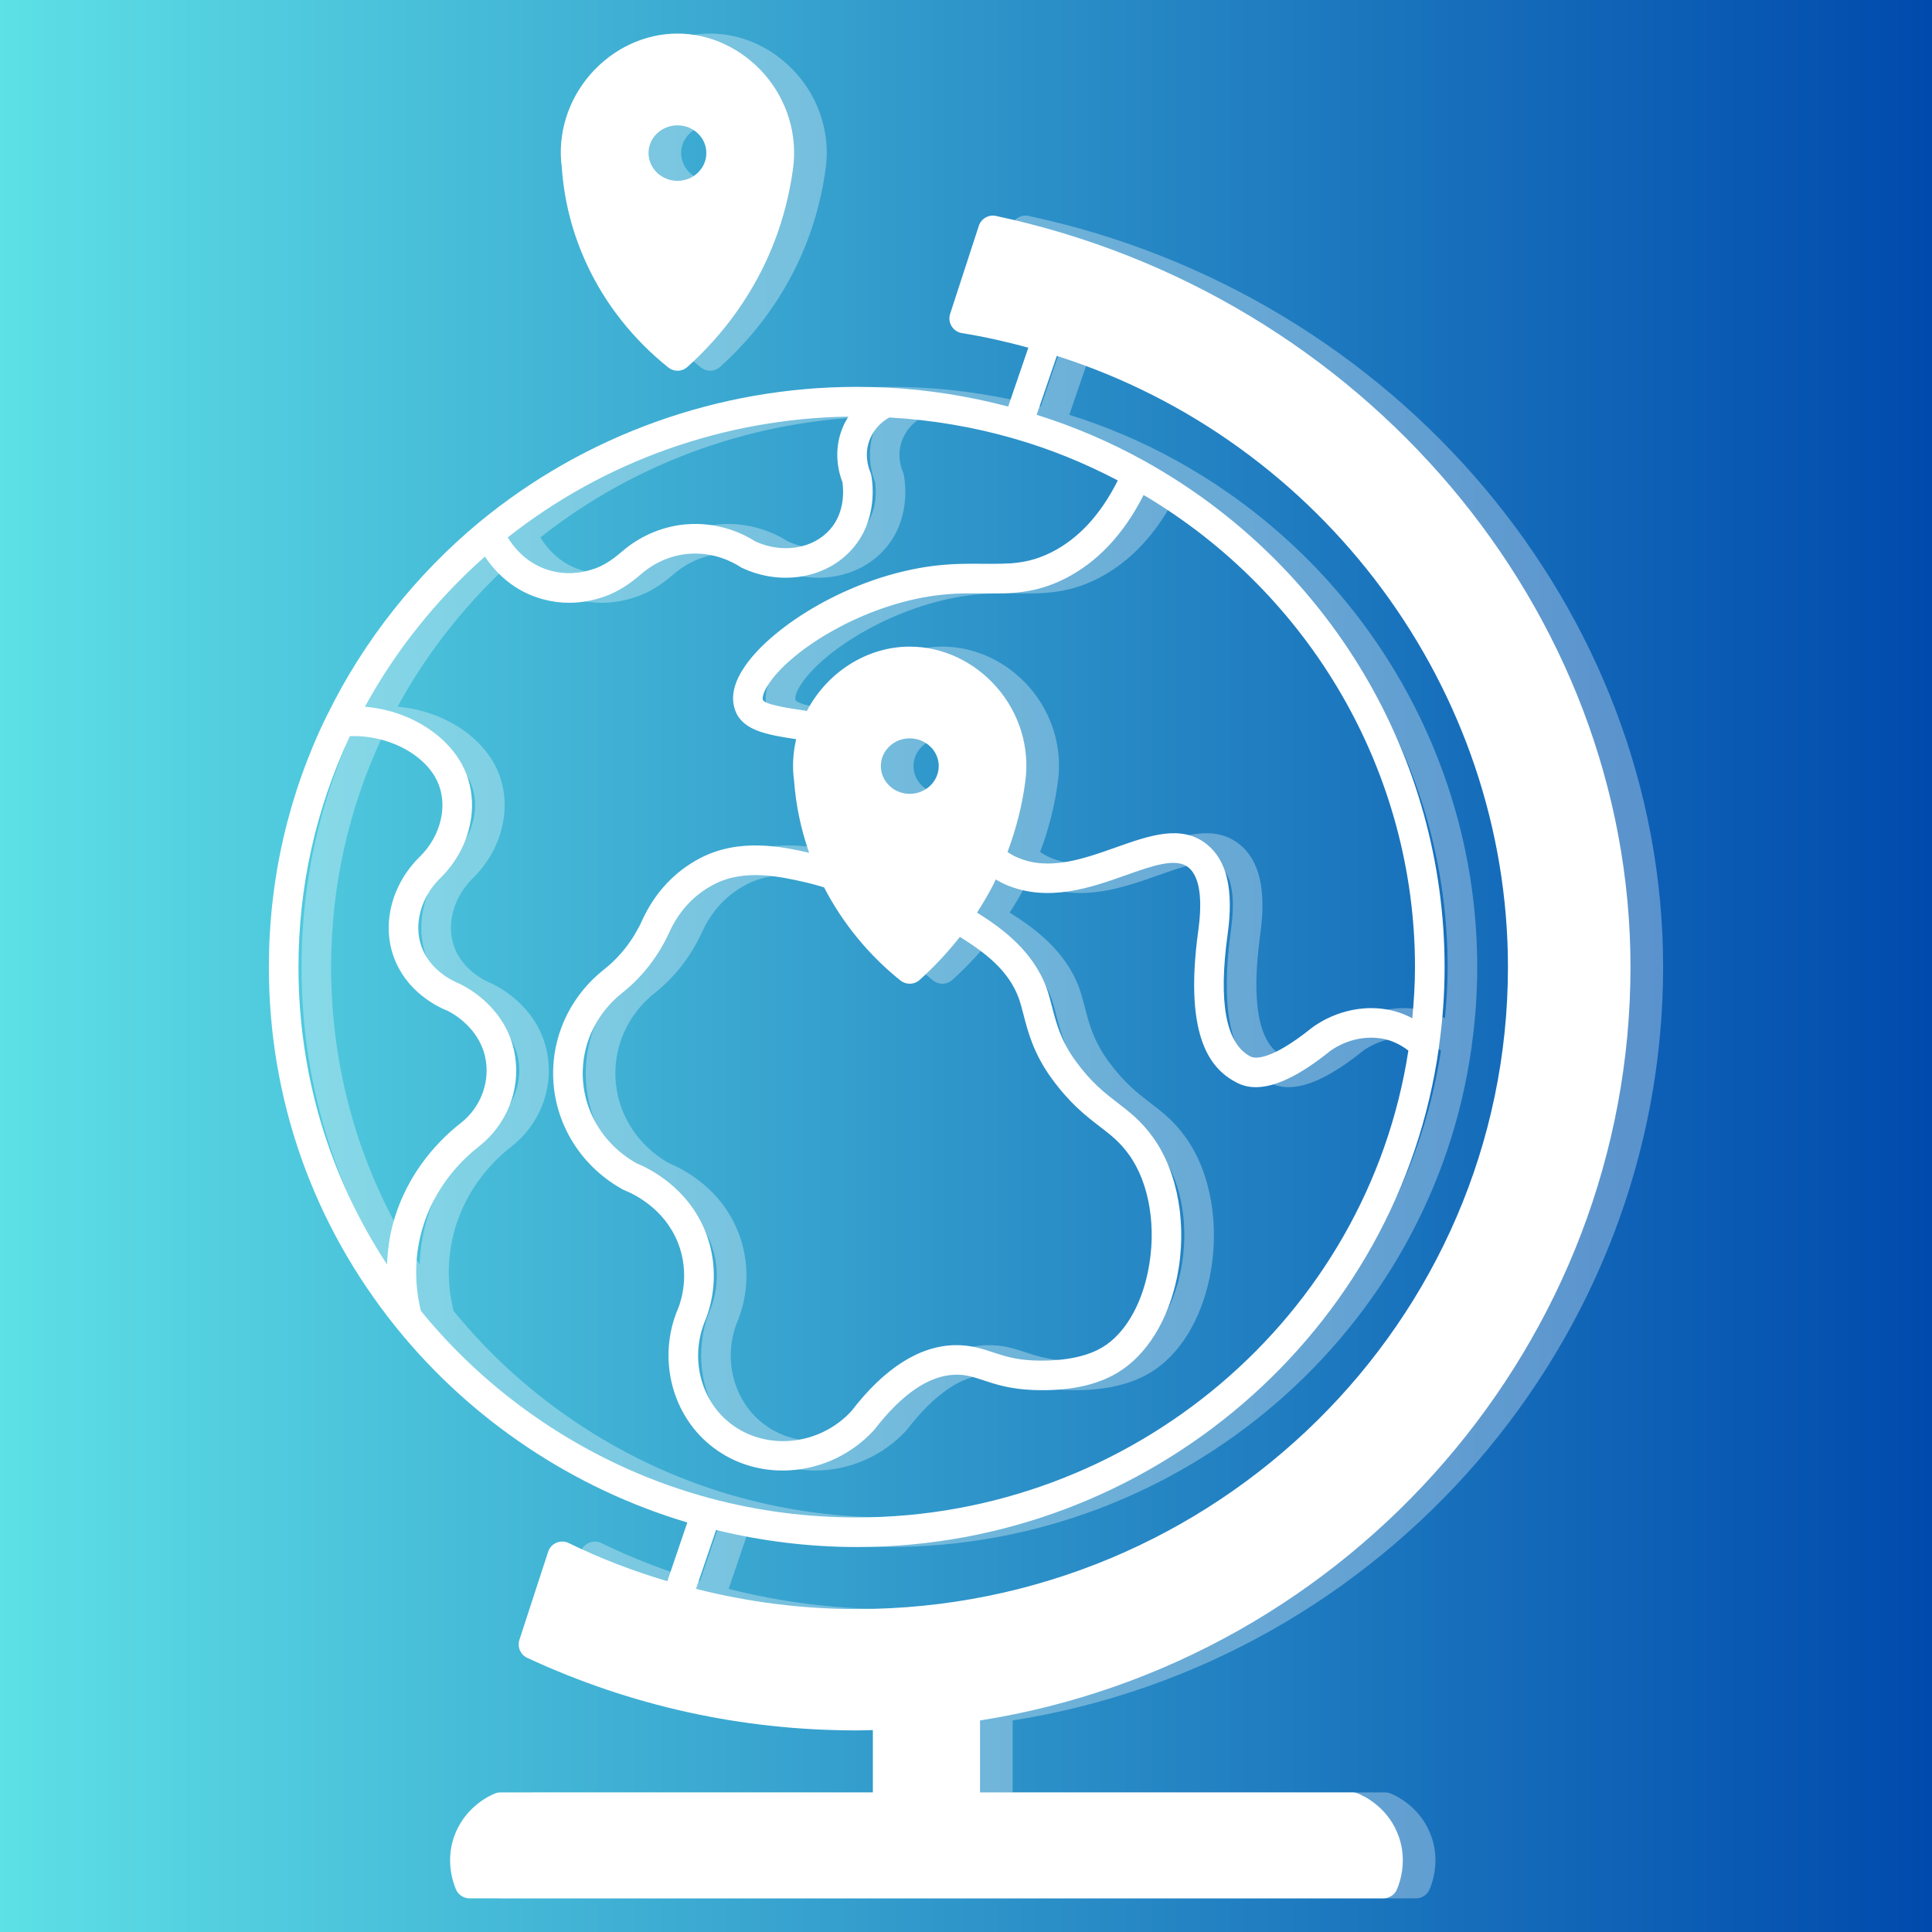
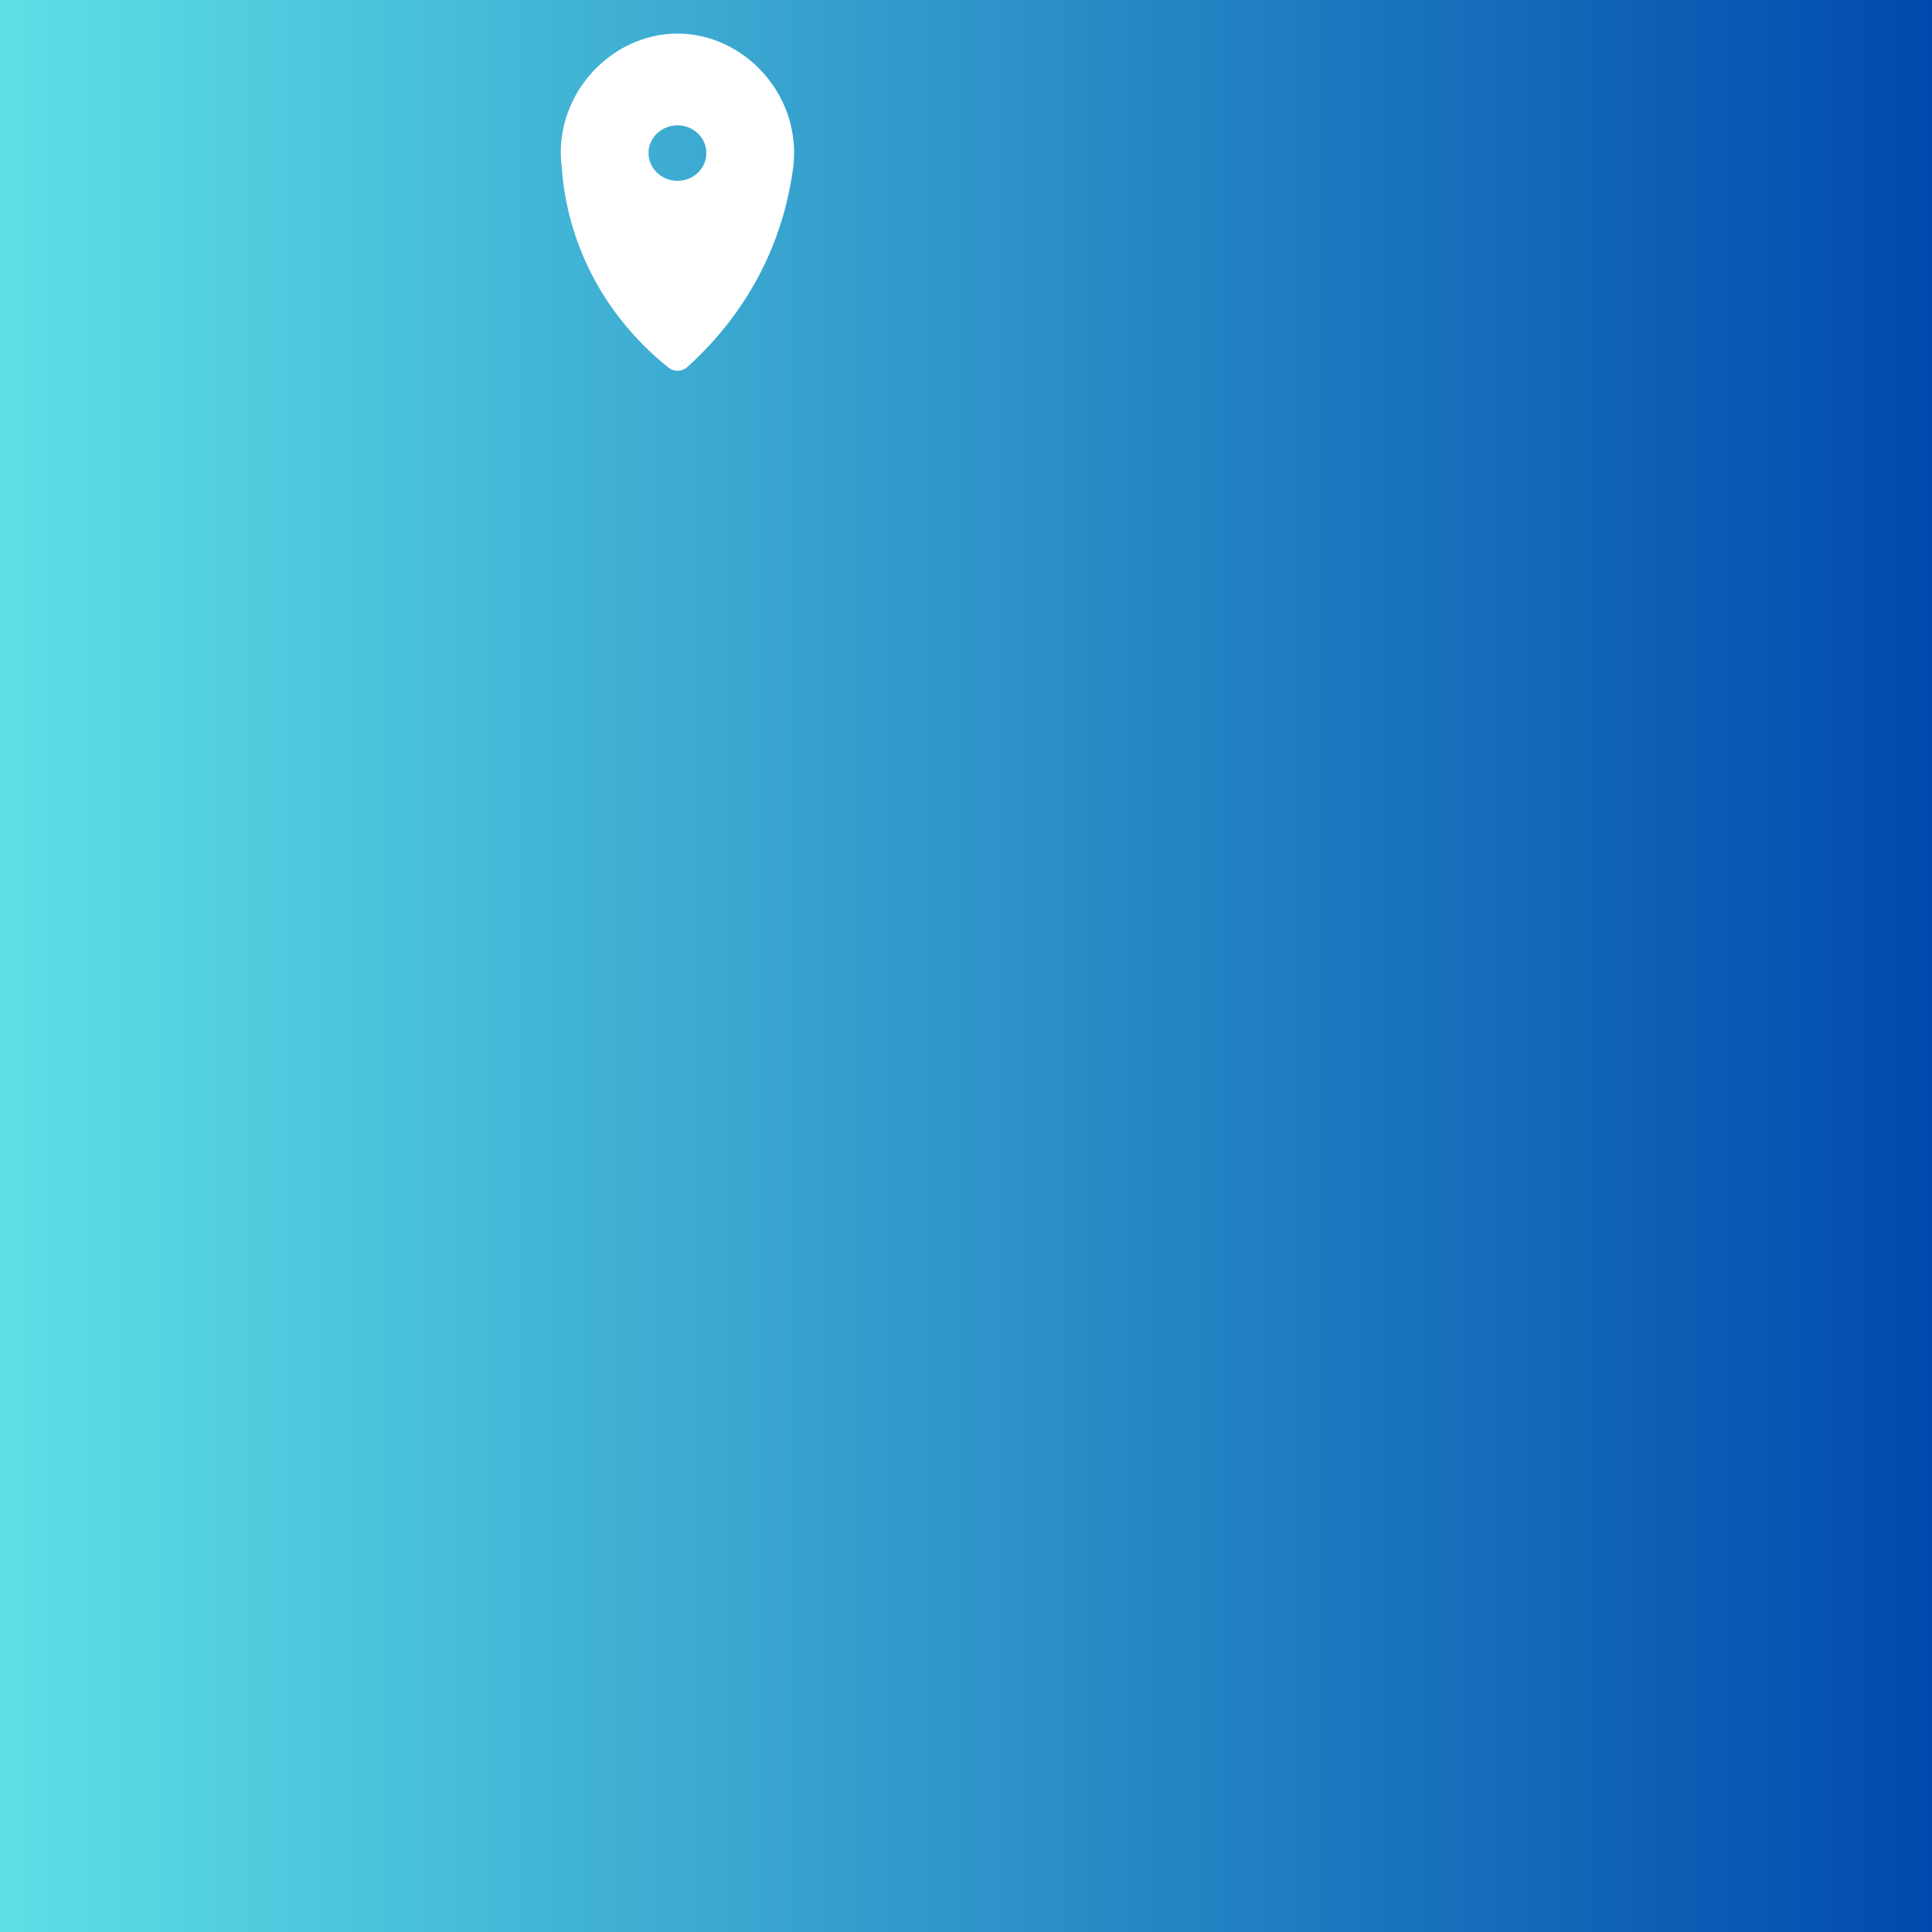
<svg xmlns="http://www.w3.org/2000/svg" width="500" zoomAndPan="magnify" viewBox="0 0 375 375" height="500" preserveAspectRatio="xMidYMid meet" version="1.0">
  <defs>
    <filter x="0%" y="0%" width="100%" height="100%" id="6c8174618f">
      <feColorMatrix values="0 0 0 0 1 0 0 0 0 1 0 0 0 0 1 0 0 0 1 0" color-interpolation-filters="sRGB" />
    </filter>
    <linearGradient x1="0" gradientTransform="matrix(0.75, 0, 0, 0.75, 0, 0)" y1="0" x2="500" gradientUnits="userSpaceOnUse" y2="0" id="84c1c296e2">
      <stop stop-opacity="1" stop-color="rgb(36.499%, 87.799%, 90.199%)" offset="0" />
      <stop stop-opacity="1" stop-color="rgb(36.356%, 87.569%, 90.111%)" offset="0.004" />
      <stop stop-opacity="1" stop-color="rgb(36.214%, 87.34%, 90.024%)" offset="0.008" />
      <stop stop-opacity="1" stop-color="rgb(36.07%, 87.109%, 89.937%)" offset="0.012" />
      <stop stop-opacity="1" stop-color="rgb(35.928%, 86.88%, 89.85%)" offset="0.016" />
      <stop stop-opacity="1" stop-color="rgb(35.786%, 86.65%, 89.761%)" offset="0.02" />
      <stop stop-opacity="1" stop-color="rgb(35.645%, 86.421%, 89.674%)" offset="0.023" />
      <stop stop-opacity="1" stop-color="rgb(35.501%, 86.191%, 89.586%)" offset="0.027" />
      <stop stop-opacity="1" stop-color="rgb(35.359%, 85.962%, 89.499%)" offset="0.031" />
      <stop stop-opacity="1" stop-color="rgb(35.216%, 85.732%, 89.412%)" offset="0.035" />
      <stop stop-opacity="1" stop-color="rgb(35.074%, 85.503%, 89.325%)" offset="0.039" />
      <stop stop-opacity="1" stop-color="rgb(34.93%, 85.272%, 89.236%)" offset="0.043" />
      <stop stop-opacity="1" stop-color="rgb(34.789%, 85.043%, 89.149%)" offset="0.047" />
      <stop stop-opacity="1" stop-color="rgb(34.645%, 84.813%, 89.061%)" offset="0.051" />
      <stop stop-opacity="1" stop-color="rgb(34.503%, 84.584%, 88.974%)" offset="0.055" />
      <stop stop-opacity="1" stop-color="rgb(34.36%, 84.354%, 88.885%)" offset="0.059" />
      <stop stop-opacity="1" stop-color="rgb(34.218%, 84.125%, 88.799%)" offset="0.062" />
      <stop stop-opacity="1" stop-color="rgb(34.074%, 83.894%, 88.712%)" offset="0.066" />
      <stop stop-opacity="1" stop-color="rgb(33.932%, 83.665%, 88.625%)" offset="0.07" />
      <stop stop-opacity="1" stop-color="rgb(33.789%, 83.435%, 88.536%)" offset="0.074" />
      <stop stop-opacity="1" stop-color="rgb(33.647%, 83.206%, 88.449%)" offset="0.078" />
      <stop stop-opacity="1" stop-color="rgb(33.504%, 82.976%, 88.361%)" offset="0.082" />
      <stop stop-opacity="1" stop-color="rgb(33.362%, 82.745%, 88.274%)" offset="0.086" />
      <stop stop-opacity="1" stop-color="rgb(33.22%, 82.515%, 88.187%)" offset="0.09" />
      <stop stop-opacity="1" stop-color="rgb(33.078%, 82.286%, 88.1%)" offset="0.094" />
      <stop stop-opacity="1" stop-color="rgb(32.935%, 82.056%, 88.011%)" offset="0.098" />
      <stop stop-opacity="1" stop-color="rgb(32.793%, 81.827%, 87.924%)" offset="0.102" />
      <stop stop-opacity="1" stop-color="rgb(32.649%, 81.596%, 87.836%)" offset="0.105" />
      <stop stop-opacity="1" stop-color="rgb(32.507%, 81.367%, 87.749%)" offset="0.109" />
      <stop stop-opacity="1" stop-color="rgb(32.364%, 81.137%, 87.662%)" offset="0.113" />
      <stop stop-opacity="1" stop-color="rgb(32.222%, 80.908%, 87.575%)" offset="0.117" />
      <stop stop-opacity="1" stop-color="rgb(32.079%, 80.678%, 87.486%)" offset="0.121" />
      <stop stop-opacity="1" stop-color="rgb(31.937%, 80.449%, 87.399%)" offset="0.125" />
      <stop stop-opacity="1" stop-color="rgb(31.793%, 80.219%, 87.311%)" offset="0.129" />
      <stop stop-opacity="1" stop-color="rgb(31.651%, 79.99%, 87.224%)" offset="0.133" />
      <stop stop-opacity="1" stop-color="rgb(31.508%, 79.759%, 87.137%)" offset="0.137" />
      <stop stop-opacity="1" stop-color="rgb(31.366%, 79.53%, 87.05%)" offset="0.141" />
      <stop stop-opacity="1" stop-color="rgb(31.223%, 79.3%, 86.961%)" offset="0.145" />
      <stop stop-opacity="1" stop-color="rgb(31.081%, 79.071%, 86.874%)" offset="0.148" />
      <stop stop-opacity="1" stop-color="rgb(30.939%, 78.841%, 86.786%)" offset="0.152" />
      <stop stop-opacity="1" stop-color="rgb(30.797%, 78.612%, 86.699%)" offset="0.156" />
      <stop stop-opacity="1" stop-color="rgb(30.653%, 78.381%, 86.612%)" offset="0.16" />
      <stop stop-opacity="1" stop-color="rgb(30.511%, 78.152%, 86.525%)" offset="0.164" />
      <stop stop-opacity="1" stop-color="rgb(30.368%, 77.922%, 86.436%)" offset="0.168" />
      <stop stop-opacity="1" stop-color="rgb(30.226%, 77.693%, 86.349%)" offset="0.172" />
      <stop stop-opacity="1" stop-color="rgb(30.083%, 77.463%, 86.261%)" offset="0.176" />
      <stop stop-opacity="1" stop-color="rgb(29.941%, 77.234%, 86.174%)" offset="0.18" />
      <stop stop-opacity="1" stop-color="rgb(29.797%, 77.003%, 86.086%)" offset="0.184" />
      <stop stop-opacity="1" stop-color="rgb(29.655%, 76.775%, 85.999%)" offset="0.188" />
      <stop stop-opacity="1" stop-color="rgb(29.512%, 76.544%, 85.912%)" offset="0.191" />
      <stop stop-opacity="1" stop-color="rgb(29.37%, 76.315%, 85.825%)" offset="0.195" />
      <stop stop-opacity="1" stop-color="rgb(29.227%, 76.085%, 85.736%)" offset="0.199" />
      <stop stop-opacity="1" stop-color="rgb(29.085%, 75.856%, 85.649%)" offset="0.203" />
      <stop stop-opacity="1" stop-color="rgb(28.941%, 75.626%, 85.561%)" offset="0.207" />
      <stop stop-opacity="1" stop-color="rgb(28.799%, 75.397%, 85.474%)" offset="0.211" />
      <stop stop-opacity="1" stop-color="rgb(28.658%, 75.166%, 85.387%)" offset="0.215" />
      <stop stop-opacity="1" stop-color="rgb(28.516%, 74.937%, 85.3%)" offset="0.219" />
      <stop stop-opacity="1" stop-color="rgb(28.372%, 74.707%, 85.211%)" offset="0.223" />
      <stop stop-opacity="1" stop-color="rgb(28.23%, 74.477%, 85.124%)" offset="0.227" />
      <stop stop-opacity="1" stop-color="rgb(28.087%, 74.246%, 85.036%)" offset="0.23" />
      <stop stop-opacity="1" stop-color="rgb(27.945%, 74.017%, 84.949%)" offset="0.234" />
      <stop stop-opacity="1" stop-color="rgb(27.802%, 73.787%, 84.862%)" offset="0.238" />
      <stop stop-opacity="1" stop-color="rgb(27.66%, 73.558%, 84.775%)" offset="0.242" />
      <stop stop-opacity="1" stop-color="rgb(27.516%, 73.328%, 84.686%)" offset="0.246" />
      <stop stop-opacity="1" stop-color="rgb(27.374%, 73.099%, 84.599%)" offset="0.25" />
      <stop stop-opacity="1" stop-color="rgb(27.231%, 72.868%, 84.511%)" offset="0.254" />
      <stop stop-opacity="1" stop-color="rgb(27.089%, 72.639%, 84.424%)" offset="0.258" />
      <stop stop-opacity="1" stop-color="rgb(26.945%, 72.409%, 84.337%)" offset="0.262" />
      <stop stop-opacity="1" stop-color="rgb(26.804%, 72.18%, 84.25%)" offset="0.266" />
      <stop stop-opacity="1" stop-color="rgb(26.66%, 71.95%, 84.161%)" offset="0.27" />
      <stop stop-opacity="1" stop-color="rgb(26.518%, 71.721%, 84.074%)" offset="0.273" />
      <stop stop-opacity="1" stop-color="rgb(26.375%, 71.49%, 83.986%)" offset="0.277" />
      <stop stop-opacity="1" stop-color="rgb(26.233%, 71.262%, 83.899%)" offset="0.281" />
      <stop stop-opacity="1" stop-color="rgb(26.091%, 71.031%, 83.812%)" offset="0.285" />
      <stop stop-opacity="1" stop-color="rgb(25.949%, 70.802%, 83.725%)" offset="0.289" />
      <stop stop-opacity="1" stop-color="rgb(25.806%, 70.572%, 83.636%)" offset="0.293" />
      <stop stop-opacity="1" stop-color="rgb(25.664%, 70.343%, 83.549%)" offset="0.297" />
      <stop stop-opacity="1" stop-color="rgb(25.52%, 70.113%, 83.461%)" offset="0.301" />
      <stop stop-opacity="1" stop-color="rgb(25.378%, 69.884%, 83.374%)" offset="0.305" />
      <stop stop-opacity="1" stop-color="rgb(25.235%, 69.653%, 83.286%)" offset="0.309" />
      <stop stop-opacity="1" stop-color="rgb(25.093%, 69.424%, 83.199%)" offset="0.312" />
      <stop stop-opacity="1" stop-color="rgb(24.95%, 69.194%, 83.112%)" offset="0.316" />
      <stop stop-opacity="1" stop-color="rgb(24.808%, 68.965%, 83.025%)" offset="0.32" />
      <stop stop-opacity="1" stop-color="rgb(24.664%, 68.735%, 82.936%)" offset="0.324" />
      <stop stop-opacity="1" stop-color="rgb(24.522%, 68.506%, 82.849%)" offset="0.328" />
      <stop stop-opacity="1" stop-color="rgb(24.379%, 68.275%, 82.761%)" offset="0.332" />
      <stop stop-opacity="1" stop-color="rgb(24.237%, 68.047%, 82.674%)" offset="0.336" />
      <stop stop-opacity="1" stop-color="rgb(24.094%, 67.816%, 82.587%)" offset="0.34" />
      <stop stop-opacity="1" stop-color="rgb(23.952%, 67.587%, 82.5%)" offset="0.344" />
      <stop stop-opacity="1" stop-color="rgb(23.81%, 67.357%, 82.411%)" offset="0.348" />
      <stop stop-opacity="1" stop-color="rgb(23.668%, 67.128%, 82.324%)" offset="0.352" />
      <stop stop-opacity="1" stop-color="rgb(23.524%, 66.898%, 82.236%)" offset="0.355" />
      <stop stop-opacity="1" stop-color="rgb(23.383%, 66.669%, 82.149%)" offset="0.359" />
      <stop stop-opacity="1" stop-color="rgb(23.239%, 66.438%, 82.062%)" offset="0.363" />
      <stop stop-opacity="1" stop-color="rgb(23.097%, 66.208%, 81.975%)" offset="0.367" />
      <stop stop-opacity="1" stop-color="rgb(22.954%, 65.977%, 81.886%)" offset="0.371" />
      <stop stop-opacity="1" stop-color="rgb(22.812%, 65.749%, 81.799%)" offset="0.375" />
      <stop stop-opacity="1" stop-color="rgb(22.668%, 65.518%, 81.711%)" offset="0.379" />
      <stop stop-opacity="1" stop-color="rgb(22.527%, 65.289%, 81.624%)" offset="0.383" />
      <stop stop-opacity="1" stop-color="rgb(22.383%, 65.059%, 81.537%)" offset="0.387" />
      <stop stop-opacity="1" stop-color="rgb(22.241%, 64.83%, 81.45%)" offset="0.391" />
      <stop stop-opacity="1" stop-color="rgb(22.098%, 64.6%, 81.361%)" offset="0.395" />
      <stop stop-opacity="1" stop-color="rgb(21.956%, 64.371%, 81.274%)" offset="0.398" />
      <stop stop-opacity="1" stop-color="rgb(21.812%, 64.14%, 81.186%)" offset="0.402" />
      <stop stop-opacity="1" stop-color="rgb(21.671%, 63.911%, 81.099%)" offset="0.406" />
      <stop stop-opacity="1" stop-color="rgb(21.529%, 63.681%, 81.012%)" offset="0.41" />
      <stop stop-opacity="1" stop-color="rgb(21.387%, 63.452%, 80.925%)" offset="0.414" />
      <stop stop-opacity="1" stop-color="rgb(21.243%, 63.222%, 80.836%)" offset="0.418" />
      <stop stop-opacity="1" stop-color="rgb(21.101%, 62.993%, 80.75%)" offset="0.422" />
      <stop stop-opacity="1" stop-color="rgb(20.958%, 62.762%, 80.661%)" offset="0.426" />
      <stop stop-opacity="1" stop-color="rgb(20.816%, 62.534%, 80.574%)" offset="0.43" />
      <stop stop-opacity="1" stop-color="rgb(20.673%, 62.303%, 80.486%)" offset="0.434" />
      <stop stop-opacity="1" stop-color="rgb(20.531%, 62.074%, 80.399%)" offset="0.438" />
      <stop stop-opacity="1" stop-color="rgb(20.387%, 61.844%, 80.312%)" offset="0.441" />
      <stop stop-opacity="1" stop-color="rgb(20.245%, 61.615%, 80.225%)" offset="0.445" />
      <stop stop-opacity="1" stop-color="rgb(20.102%, 61.385%, 80.136%)" offset="0.449" />
      <stop stop-opacity="1" stop-color="rgb(19.96%, 61.156%, 80.049%)" offset="0.453" />
      <stop stop-opacity="1" stop-color="rgb(19.817%, 60.925%, 79.961%)" offset="0.457" />
      <stop stop-opacity="1" stop-color="rgb(19.675%, 60.696%, 79.874%)" offset="0.461" />
      <stop stop-opacity="1" stop-color="rgb(19.531%, 60.466%, 79.787%)" offset="0.465" />
      <stop stop-opacity="1" stop-color="rgb(19.389%, 60.237%, 79.7%)" offset="0.469" />
      <stop stop-opacity="1" stop-color="rgb(19.246%, 60.007%, 79.611%)" offset="0.473" />
      <stop stop-opacity="1" stop-color="rgb(19.104%, 59.778%, 79.524%)" offset="0.477" />
      <stop stop-opacity="1" stop-color="rgb(18.962%, 59.547%, 79.436%)" offset="0.48" />
      <stop stop-opacity="1" stop-color="rgb(18.82%, 59.319%, 79.349%)" offset="0.484" />
      <stop stop-opacity="1" stop-color="rgb(18.677%, 59.088%, 79.262%)" offset="0.488" />
      <stop stop-opacity="1" stop-color="rgb(18.535%, 58.859%, 79.175%)" offset="0.492" />
      <stop stop-opacity="1" stop-color="rgb(18.391%, 58.629%, 79.086%)" offset="0.496" />
      <stop stop-opacity="1" stop-color="rgb(18.25%, 58.4%, 78.999%)" offset="0.5" />
      <stop stop-opacity="1" stop-color="rgb(18.106%, 58.17%, 78.911%)" offset="0.504" />
      <stop stop-opacity="1" stop-color="rgb(17.964%, 57.939%, 78.824%)" offset="0.508" />
      <stop stop-opacity="1" stop-color="rgb(17.821%, 57.709%, 78.737%)" offset="0.512" />
      <stop stop-opacity="1" stop-color="rgb(17.679%, 57.48%, 78.65%)" offset="0.516" />
      <stop stop-opacity="1" stop-color="rgb(17.535%, 57.249%, 78.561%)" offset="0.52" />
      <stop stop-opacity="1" stop-color="rgb(17.393%, 57.021%, 78.474%)" offset="0.523" />
      <stop stop-opacity="1" stop-color="rgb(17.25%, 56.79%, 78.386%)" offset="0.527" />
      <stop stop-opacity="1" stop-color="rgb(17.108%, 56.561%, 78.299%)" offset="0.531" />
      <stop stop-opacity="1" stop-color="rgb(16.965%, 56.331%, 78.212%)" offset="0.535" />
      <stop stop-opacity="1" stop-color="rgb(16.823%, 56.102%, 78.125%)" offset="0.539" />
      <stop stop-opacity="1" stop-color="rgb(16.681%, 55.872%, 78.036%)" offset="0.543" />
      <stop stop-opacity="1" stop-color="rgb(16.539%, 55.643%, 77.95%)" offset="0.547" />
      <stop stop-opacity="1" stop-color="rgb(16.396%, 55.412%, 77.861%)" offset="0.551" />
      <stop stop-opacity="1" stop-color="rgb(16.254%, 55.183%, 77.774%)" offset="0.555" />
      <stop stop-opacity="1" stop-color="rgb(16.11%, 54.953%, 77.686%)" offset="0.559" />
      <stop stop-opacity="1" stop-color="rgb(15.968%, 54.724%, 77.599%)" offset="0.562" />
      <stop stop-opacity="1" stop-color="rgb(15.825%, 54.494%, 77.512%)" offset="0.566" />
      <stop stop-opacity="1" stop-color="rgb(15.683%, 54.265%, 77.425%)" offset="0.57" />
      <stop stop-opacity="1" stop-color="rgb(15.54%, 54.034%, 77.336%)" offset="0.574" />
      <stop stop-opacity="1" stop-color="rgb(15.398%, 53.806%, 77.249%)" offset="0.578" />
      <stop stop-opacity="1" stop-color="rgb(15.254%, 53.575%, 77.161%)" offset="0.582" />
      <stop stop-opacity="1" stop-color="rgb(15.112%, 53.346%, 77.074%)" offset="0.586" />
      <stop stop-opacity="1" stop-color="rgb(14.969%, 53.116%, 76.987%)" offset="0.59" />
      <stop stop-opacity="1" stop-color="rgb(14.827%, 52.887%, 76.9%)" offset="0.594" />
      <stop stop-opacity="1" stop-color="rgb(14.684%, 52.657%, 76.811%)" offset="0.598" />
      <stop stop-opacity="1" stop-color="rgb(14.542%, 52.428%, 76.724%)" offset="0.602" />
      <stop stop-opacity="1" stop-color="rgb(14.4%, 52.197%, 76.636%)" offset="0.605" />
      <stop stop-opacity="1" stop-color="rgb(14.258%, 51.968%, 76.549%)" offset="0.609" />
      <stop stop-opacity="1" stop-color="rgb(14.114%, 51.738%, 76.462%)" offset="0.613" />
      <stop stop-opacity="1" stop-color="rgb(13.972%, 51.509%, 76.375%)" offset="0.617" />
      <stop stop-opacity="1" stop-color="rgb(13.829%, 51.279%, 76.286%)" offset="0.621" />
      <stop stop-opacity="1" stop-color="rgb(13.687%, 51.05%, 76.199%)" offset="0.625" />
      <stop stop-opacity="1" stop-color="rgb(13.544%, 50.819%, 76.111%)" offset="0.629" />
      <stop stop-opacity="1" stop-color="rgb(13.402%, 50.591%, 76.024%)" offset="0.633" />
      <stop stop-opacity="1" stop-color="rgb(13.258%, 50.36%, 75.937%)" offset="0.637" />
      <stop stop-opacity="1" stop-color="rgb(13.116%, 50.131%, 75.85%)" offset="0.641" />
      <stop stop-opacity="1" stop-color="rgb(12.973%, 49.901%, 75.761%)" offset="0.645" />
      <stop stop-opacity="1" stop-color="rgb(12.831%, 49.67%, 75.674%)" offset="0.648" />
      <stop stop-opacity="1" stop-color="rgb(12.688%, 49.44%, 75.586%)" offset="0.652" />
      <stop stop-opacity="1" stop-color="rgb(12.546%, 49.211%, 75.499%)" offset="0.656" />
      <stop stop-opacity="1" stop-color="rgb(12.402%, 48.981%, 75.41%)" offset="0.66" />
      <stop stop-opacity="1" stop-color="rgb(12.26%, 48.752%, 75.323%)" offset="0.664" />
      <stop stop-opacity="1" stop-color="rgb(12.117%, 48.521%, 75.237%)" offset="0.668" />
      <stop stop-opacity="1" stop-color="rgb(11.975%, 48.293%, 75.15%)" offset="0.672" />
      <stop stop-opacity="1" stop-color="rgb(11.833%, 48.062%, 75.061%)" offset="0.676" />
      <stop stop-opacity="1" stop-color="rgb(11.691%, 47.833%, 74.974%)" offset="0.68" />
      <stop stop-opacity="1" stop-color="rgb(11.548%, 47.603%, 74.886%)" offset="0.684" />
      <stop stop-opacity="1" stop-color="rgb(11.406%, 47.374%, 74.799%)" offset="0.688" />
      <stop stop-opacity="1" stop-color="rgb(11.263%, 47.144%, 74.712%)" offset="0.691" />
      <stop stop-opacity="1" stop-color="rgb(11.121%, 46.915%, 74.625%)" offset="0.695" />
      <stop stop-opacity="1" stop-color="rgb(10.977%, 46.684%, 74.536%)" offset="0.699" />
      <stop stop-opacity="1" stop-color="rgb(10.835%, 46.455%, 74.449%)" offset="0.703" />
      <stop stop-opacity="1" stop-color="rgb(10.692%, 46.225%, 74.361%)" offset="0.707" />
      <stop stop-opacity="1" stop-color="rgb(10.55%, 45.996%, 74.274%)" offset="0.711" />
      <stop stop-opacity="1" stop-color="rgb(10.406%, 45.766%, 74.187%)" offset="0.715" />
      <stop stop-opacity="1" stop-color="rgb(10.265%, 45.537%, 74.1%)" offset="0.719" />
      <stop stop-opacity="1" stop-color="rgb(10.121%, 45.306%, 74.011%)" offset="0.723" />
      <stop stop-opacity="1" stop-color="rgb(9.979%, 45.078%, 73.924%)" offset="0.727" />
      <stop stop-opacity="1" stop-color="rgb(9.836%, 44.847%, 73.836%)" offset="0.73" />
      <stop stop-opacity="1" stop-color="rgb(9.694%, 44.618%, 73.749%)" offset="0.734" />
      <stop stop-opacity="1" stop-color="rgb(9.552%, 44.388%, 73.662%)" offset="0.738" />
      <stop stop-opacity="1" stop-color="rgb(9.41%, 44.159%, 73.575%)" offset="0.742" />
      <stop stop-opacity="1" stop-color="rgb(9.267%, 43.929%, 73.486%)" offset="0.746" />
      <stop stop-opacity="1" stop-color="rgb(9.125%, 43.7%, 73.399%)" offset="0.75" />
      <stop stop-opacity="1" stop-color="rgb(8.981%, 43.469%, 73.311%)" offset="0.754" />
      <stop stop-opacity="1" stop-color="rgb(8.839%, 43.24%, 73.224%)" offset="0.758" />
      <stop stop-opacity="1" stop-color="rgb(8.696%, 43.01%, 73.137%)" offset="0.762" />
      <stop stop-opacity="1" stop-color="rgb(8.554%, 42.781%, 73.05%)" offset="0.766" />
      <stop stop-opacity="1" stop-color="rgb(8.411%, 42.551%, 72.961%)" offset="0.77" />
      <stop stop-opacity="1" stop-color="rgb(8.269%, 42.322%, 72.874%)" offset="0.773" />
      <stop stop-opacity="1" stop-color="rgb(8.125%, 42.091%, 72.786%)" offset="0.777" />
      <stop stop-opacity="1" stop-color="rgb(7.983%, 41.862%, 72.699%)" offset="0.781" />
      <stop stop-opacity="1" stop-color="rgb(7.84%, 41.632%, 72.61%)" offset="0.785" />
      <stop stop-opacity="1" stop-color="rgb(7.698%, 41.402%, 72.523%)" offset="0.789" />
      <stop stop-opacity="1" stop-color="rgb(7.555%, 41.171%, 72.437%)" offset="0.793" />
      <stop stop-opacity="1" stop-color="rgb(7.413%, 40.942%, 72.35%)" offset="0.797" />
      <stop stop-opacity="1" stop-color="rgb(7.271%, 40.712%, 72.261%)" offset="0.801" />
      <stop stop-opacity="1" stop-color="rgb(7.129%, 40.483%, 72.174%)" offset="0.805" />
      <stop stop-opacity="1" stop-color="rgb(6.985%, 40.253%, 72.086%)" offset="0.809" />
      <stop stop-opacity="1" stop-color="rgb(6.844%, 40.024%, 71.999%)" offset="0.812" />
      <stop stop-opacity="1" stop-color="rgb(6.7%, 39.793%, 71.912%)" offset="0.816" />
      <stop stop-opacity="1" stop-color="rgb(6.558%, 39.565%, 71.825%)" offset="0.82" />
      <stop stop-opacity="1" stop-color="rgb(6.415%, 39.334%, 71.736%)" offset="0.824" />
      <stop stop-opacity="1" stop-color="rgb(6.273%, 39.105%, 71.649%)" offset="0.828" />
      <stop stop-opacity="1" stop-color="rgb(6.129%, 38.875%, 71.561%)" offset="0.832" />
      <stop stop-opacity="1" stop-color="rgb(5.988%, 38.646%, 71.474%)" offset="0.836" />
      <stop stop-opacity="1" stop-color="rgb(5.844%, 38.416%, 71.387%)" offset="0.84" />
      <stop stop-opacity="1" stop-color="rgb(5.702%, 38.187%, 71.3%)" offset="0.844" />
      <stop stop-opacity="1" stop-color="rgb(5.559%, 37.956%, 71.211%)" offset="0.848" />
      <stop stop-opacity="1" stop-color="rgb(5.417%, 37.727%, 71.124%)" offset="0.852" />
      <stop stop-opacity="1" stop-color="rgb(5.273%, 37.497%, 71.036%)" offset="0.855" />
      <stop stop-opacity="1" stop-color="rgb(5.132%, 37.268%, 70.949%)" offset="0.859" />
      <stop stop-opacity="1" stop-color="rgb(4.988%, 37.038%, 70.862%)" offset="0.863" />
      <stop stop-opacity="1" stop-color="rgb(4.846%, 36.809%, 70.775%)" offset="0.867" />
      <stop stop-opacity="1" stop-color="rgb(4.704%, 36.578%, 70.686%)" offset="0.871" />
      <stop stop-opacity="1" stop-color="rgb(4.562%, 36.349%, 70.599%)" offset="0.875" />
      <stop stop-opacity="1" stop-color="rgb(4.419%, 36.119%, 70.511%)" offset="0.879" />
      <stop stop-opacity="1" stop-color="rgb(4.277%, 35.89%, 70.424%)" offset="0.883" />
      <stop stop-opacity="1" stop-color="rgb(4.134%, 35.66%, 70.337%)" offset="0.887" />
      <stop stop-opacity="1" stop-color="rgb(3.992%, 35.431%, 70.25%)" offset="0.891" />
      <stop stop-opacity="1" stop-color="rgb(3.848%, 35.2%, 70.161%)" offset="0.895" />
      <stop stop-opacity="1" stop-color="rgb(3.706%, 34.972%, 70.074%)" offset="0.898" />
      <stop stop-opacity="1" stop-color="rgb(3.563%, 34.741%, 69.986%)" offset="0.902" />
      <stop stop-opacity="1" stop-color="rgb(3.421%, 34.512%, 69.899%)" offset="0.906" />
      <stop stop-opacity="1" stop-color="rgb(3.278%, 34.282%, 69.81%)" offset="0.91" />
      <stop stop-opacity="1" stop-color="rgb(3.136%, 34.053%, 69.724%)" offset="0.914" />
      <stop stop-opacity="1" stop-color="rgb(2.992%, 33.823%, 69.637%)" offset="0.918" />
      <stop stop-opacity="1" stop-color="rgb(2.85%, 33.594%, 69.55%)" offset="0.922" />
      <stop stop-opacity="1" stop-color="rgb(2.707%, 33.363%, 69.461%)" offset="0.926" />
      <stop stop-opacity="1" stop-color="rgb(2.565%, 33.133%, 69.374%)" offset="0.93" />
      <stop stop-opacity="1" stop-color="rgb(2.423%, 32.903%, 69.286%)" offset="0.934" />
      <stop stop-opacity="1" stop-color="rgb(2.281%, 32.674%, 69.199%)" offset="0.938" />
      <stop stop-opacity="1" stop-color="rgb(2.138%, 32.443%, 69.112%)" offset="0.941" />
      <stop stop-opacity="1" stop-color="rgb(1.996%, 32.214%, 69.025%)" offset="0.945" />
      <stop stop-opacity="1" stop-color="rgb(1.852%, 31.984%, 68.936%)" offset="0.949" />
      <stop stop-opacity="1" stop-color="rgb(1.711%, 31.755%, 68.849%)" offset="0.953" />
      <stop stop-opacity="1" stop-color="rgb(1.567%, 31.525%, 68.761%)" offset="0.957" />
      <stop stop-opacity="1" stop-color="rgb(1.425%, 31.296%, 68.674%)" offset="0.961" />
      <stop stop-opacity="1" stop-color="rgb(1.282%, 31.065%, 68.587%)" offset="0.965" />
      <stop stop-opacity="1" stop-color="rgb(1.14%, 30.836%, 68.5%)" offset="0.969" />
      <stop stop-opacity="1" stop-color="rgb(0.996%, 30.606%, 68.411%)" offset="0.973" />
      <stop stop-opacity="1" stop-color="rgb(0.854%, 30.377%, 68.324%)" offset="0.977" />
      <stop stop-opacity="1" stop-color="rgb(0.711%, 30.147%, 68.236%)" offset="0.98" />
      <stop stop-opacity="1" stop-color="rgb(0.569%, 29.918%, 68.149%)" offset="0.984" />
      <stop stop-opacity="1" stop-color="rgb(0.426%, 29.688%, 68.062%)" offset="0.988" />
      <stop stop-opacity="1" stop-color="rgb(0.284%, 29.459%, 67.975%)" offset="0.992" />
      <stop stop-opacity="1" stop-color="rgb(0.142%, 29.228%, 67.886%)" offset="0.996" />
      <stop stop-opacity="1" stop-color="rgb(0%, 28.999%, 67.799%)" offset="1" />
    </linearGradient>
    <clipPath id="0e9c08bf71">
-       <path d="M 52.051 41 L 316.801 41 L 316.801 368.766 L 52.051 368.766 Z M 52.051 41 " clip-rule="nonzero" />
-     </clipPath>
+       </clipPath>
    <clipPath id="6df99c985e">
      <path d="M 108 6.516 L 155 6.516 L 155 72 L 108 72 Z M 108 6.516 " clip-rule="nonzero" />
    </clipPath>
    <mask id="b9bc6898a5">
      <g filter="url(#6c8174618f)">
-         <rect x="-37.5" width="450" fill="#000000" y="-37.5" height="450" fill-opacity="0.32" />
-       </g>
+         </g>
    </mask>
    <clipPath id="2f63a39ef5">
      <path d="M 0.387 35 L 265 35 L 265 362.641 L 0.387 362.641 Z M 0.387 35 " clip-rule="nonzero" />
    </clipPath>
    <clipPath id="607986cd52">
-       <path d="M 57 0.516 L 103 0.516 L 103 66 L 57 66 Z M 57 0.516 " clip-rule="nonzero" />
-     </clipPath>
+       </clipPath>
    <clipPath id="35b9d83eb3">
-       <rect x="0" width="266" y="0" height="363" />
-     </clipPath>
+       </clipPath>
  </defs>
  <rect x="-37.5" width="450" fill="#ffffff" y="-37.5" height="450" fill-opacity="1" />
  <rect x="-37.5" fill="url(#84c1c296e2)" width="450" y="-37.5" height="450" />
  <g clip-path="url(#0e9c08bf71)">
-     <path fill="#ffffff" d="M 263.582 348.117 C 263.238 347.977 262.871 347.906 262.496 347.906 L 190.223 347.906 L 190.223 333.941 C 262.367 322.551 316.477 260.137 316.477 187.695 C 316.477 118.43 264.68 57.121 193.316 41.914 C 191.895 41.605 190.445 42.434 189.988 43.832 L 184.418 60.926 C 184.16 61.723 184.262 62.598 184.699 63.312 C 185.137 64.027 185.863 64.516 186.695 64.652 C 191.18 65.375 195.469 66.359 199.602 67.484 L 195.688 78.91 C 187.984 76.887 180.078 75.621 172.113 75.234 C 170.199 75.148 168.258 75.09 166.293 75.09 C 139.551 75.09 113.539 84.414 93.047 101.344 C 80.773 111.508 70.613 124.352 63.648 138.504 C 63.578 138.609 63.512 138.723 63.457 138.84 C 55.977 154.18 52.188 170.617 52.188 187.695 C 52.188 213.34 60.703 237.492 76.809 257.551 C 76.832 257.578 76.855 257.605 76.879 257.633 C 76.922 257.684 76.957 257.734 77.004 257.785 C 91.457 275.676 111.391 288.973 133.414 295.508 L 129.531 306.91 C 122.98 304.977 116.547 302.512 110.387 299.508 C 108.992 298.82 107.301 299.379 106.582 300.758 C 106.453 301 106.453 301 105 305.469 C 104.371 307.402 103.742 309.336 103.637 309.645 C 103.629 309.668 103.617 309.695 103.613 309.715 C 103.586 309.797 100.844 318.215 100.816 318.301 C 100.371 319.68 101.023 321.176 102.34 321.789 C 122.461 331.137 143.973 335.871 166.289 335.871 C 167.348 335.871 168.371 335.82 169.422 335.797 L 169.422 347.906 L 97.148 347.906 C 96.773 347.906 96.406 347.977 96.062 348.117 C 94.836 348.617 90.664 350.633 88.508 355.547 C 86.25 360.723 87.934 365.422 88.504 366.738 C 88.961 367.793 89.996 368.473 91.145 368.473 L 268.5 368.473 C 269.641 368.473 270.68 367.801 271.137 366.75 C 271.707 365.434 273.406 360.738 271.141 355.559 C 269.023 350.652 264.82 348.625 263.582 348.117 Z M 166.293 300.277 C 223.043 300.277 271.629 258.535 279.305 203.191 C 279.324 203.059 279.328 202.918 279.348 202.789 C 279.348 202.785 279.348 202.781 279.348 202.781 C 279.348 202.781 279.348 202.781 279.348 202.777 C 280.035 197.914 280.395 192.844 280.395 187.695 C 280.395 147.027 258.066 109.391 222.129 89.473 C 215.473 85.762 208.441 82.785 201.215 80.508 L 205.129 69.082 C 256.816 85.523 292.691 133.891 292.691 187.699 C 292.691 256.414 235.988 312.316 166.293 312.316 C 155.66 312.316 145.199 310.957 135.094 308.402 L 138.988 296.973 C 147.863 299.129 157.023 300.277 166.293 300.277 Z M 234.195 163.836 C 229.297 159.977 223.125 162.16 216.594 164.477 C 210.219 166.738 203.613 169.078 197.504 166.445 C 196.746 166.121 196.121 165.758 195.562 165.363 C 197.23 160.918 198.41 156.312 199.016 151.629 C 199.898 145.09 197.875 138.449 193.473 133.406 C 189.086 128.387 182.926 125.508 176.574 125.508 C 168.297 125.508 160.566 130.461 156.613 137.996 C 156.258 137.941 155.875 137.875 155.535 137.824 C 152.641 137.383 148.273 136.715 148.055 135.789 C 147.945 135.312 148.215 134.184 149.344 132.543 C 153.992 125.809 167.68 117.402 181.68 115.574 C 185.18 115.125 188.109 115.152 190.949 115.18 C 196.027 115.227 200.836 115.27 206.684 112.328 C 213.008 109.133 218.137 103.664 221.973 96.074 C 254.52 115.34 274.648 150.137 274.648 187.699 C 274.648 191.07 274.434 194.375 274.125 197.641 C 272.457 196.766 270.715 196.16 268.938 195.895 C 261.41 194.727 255.82 198.605 254.691 199.453 C 246.426 206.102 243.441 205.43 242.75 205.078 C 237.949 202.625 236.449 194.645 238.281 181.344 C 239.484 172.695 238.148 166.973 234.195 163.836 Z M 136.969 239.191 C 133.578 230.523 126.047 226.805 123.523 225.777 C 116.875 222.031 112.891 215.129 113.117 207.719 C 113.293 201.879 116.094 196.402 120.82 192.68 C 124.664 189.633 127.816 185.57 129.922 180.934 C 131.832 176.758 134.762 173.633 138.625 171.637 C 144.551 168.57 151.523 170.16 156.312 171.25 C 157.766 171.586 159.02 171.953 159.957 172.238 C 163.496 179.113 168.586 185.348 174.773 190.312 C 175.305 190.73 175.938 190.941 176.574 190.941 C 177.258 190.941 177.949 190.695 178.492 190.211 C 181.367 187.633 183.98 184.82 186.312 181.844 C 191.363 184.992 195.812 188.457 197.738 193.742 C 198.102 194.762 198.375 195.836 198.668 196.965 C 199.539 200.324 200.621 204.504 204.129 209.328 C 207.723 214.254 210.773 216.586 213.457 218.652 C 215.551 220.262 217.363 221.645 219.141 224.133 C 223.141 229.699 224.551 238.387 222.82 246.809 C 221.426 253.609 218.203 258.969 213.984 261.508 C 211.773 262.836 207.648 264.34 200.566 264.059 C 197.047 263.91 194.836 263.176 192.695 262.469 C 190.551 261.762 188.324 261.035 185.336 261.094 C 178.434 261.23 171.625 265.598 165.262 273.887 C 159.164 280.516 148.961 281.66 142.027 276.484 C 135.938 271.965 133.793 263.434 136.957 256.117 C 137.965 253.586 139.977 246.867 136.969 239.191 Z M 182.207 148.688 C 182.207 151.664 179.68 154.086 176.574 154.086 C 173.488 154.086 170.973 151.664 170.973 148.688 C 170.973 145.723 173.488 143.312 176.574 143.312 C 179.68 143.312 182.207 145.723 182.207 148.688 Z M 163.512 93.578 C 163.695 94.805 164.129 99.348 161.117 102.754 C 157.809 106.531 151.887 107.484 146.652 105.113 C 144.219 103.559 139.34 101.199 132.957 101.789 C 126.863 102.363 122.609 105.391 120.625 107.137 C 118.816 108.715 117.125 109.77 115.461 110.359 C 112.559 111.383 109.68 111.535 106.91 110.777 C 102.652 109.633 100.051 106.734 98.547 104.316 C 117.301 89.5 140.629 81.223 164.676 80.867 C 164.309 81.453 163.957 82.066 163.656 82.754 C 161.57 87.535 162.855 91.914 163.512 93.578 Z M 67.918 142.891 C 75.742 142.586 83.543 146.922 85.379 152.949 C 85.953 154.816 86.031 156.797 85.602 158.855 C 85.043 161.605 83.574 164.25 81.461 166.312 C 76.074 171.602 74.086 179.203 76.402 185.676 C 78.797 192.363 84.652 195.316 86.887 196.203 C 87.539 196.516 93.316 199.461 94.309 205.914 C 95.008 210.473 93.117 215.117 89.379 218.031 C 85.723 220.875 79.164 227.16 76.336 237.316 C 75.598 239.969 75.238 242.695 75.117 245.434 C 63.859 228.246 57.934 208.488 57.934 187.695 C 57.934 172.066 61.309 157.008 67.918 142.891 Z M 81.699 254.445 C 80.422 249.297 80.461 243.926 81.875 238.855 C 84.258 230.293 89.809 224.977 92.91 222.57 C 98.293 218.371 101.004 211.656 99.988 205.043 C 98.582 195.867 90.895 191.754 89.191 190.945 C 87.879 190.422 83.465 188.352 81.812 183.742 C 80.25 179.371 81.691 174.137 85.477 170.422 C 88.402 167.566 90.445 163.867 91.227 160.02 C 91.859 157.016 91.738 154.066 90.875 151.27 C 88.547 143.605 80.125 137.945 70.828 137.18 C 76.777 126.277 84.738 116.328 94.121 108.031 C 96.246 111.203 99.773 114.805 105.418 116.324 C 107.082 116.777 108.77 117 110.469 117 C 112.758 117 115.07 116.59 117.383 115.77 C 119.742 114.934 122.039 113.527 124.41 111.457 C 125.887 110.164 129.02 107.93 133.492 107.508 C 138.496 107.047 142.289 109.125 143.695 110.039 C 143.809 110.113 143.926 110.18 144.047 110.234 C 151.621 113.785 160.418 112.266 165.426 106.551 C 170.438 100.887 169.379 93.645 169.113 92.246 C 169.074 92.035 169.012 91.832 168.93 91.637 C 168.594 90.859 167.598 88.09 168.926 85.055 C 169.867 82.895 171.453 81.688 172.609 81.031 C 180.777 81.488 188.898 82.848 196.758 85.117 C 203.73 87.105 210.5 89.863 216.961 93.254 C 213.672 99.844 209.359 104.539 204.102 107.191 C 199.5 109.508 195.754 109.477 191.008 109.43 C 188.121 109.402 184.844 109.371 180.945 109.867 C 165.164 111.93 150.086 121.355 144.617 129.277 C 142.641 132.141 141.918 134.777 142.469 137.094 C 143.551 141.762 148.637 142.574 154.539 143.477 C 153.918 146.129 153.758 148.816 154.121 151.445 C 154.473 156.266 155.457 160.969 157.055 165.523 C 151.918 164.355 143.613 162.586 135.984 166.523 C 131.02 169.086 127.113 173.242 124.691 178.543 C 122.934 182.41 120.426 185.648 117.254 188.164 C 111.199 192.934 107.598 199.996 107.371 207.539 C 107.078 217.168 112.258 226.109 120.891 230.883 C 121 230.941 121.109 230.992 121.223 231.039 C 122.996 231.742 128.98 234.551 131.613 241.281 C 133.941 247.215 132.203 252.512 131.648 253.91 C 127.469 263.566 130.395 274.996 138.598 281.082 C 142.508 284.004 147.184 285.43 151.906 285.43 C 158.363 285.43 164.902 282.754 169.66 277.574 C 175.062 270.547 180.375 266.93 185.457 266.832 C 187.434 266.766 188.984 267.289 190.895 267.918 C 193.176 268.672 196.008 269.609 200.324 269.789 C 207.18 270.086 212.762 268.949 216.953 266.422 C 222.539 263.055 226.73 256.324 228.453 247.957 C 230.496 238.012 228.715 227.598 223.812 220.777 C 221.547 217.605 219.215 215.812 216.961 214.086 C 214.465 212.168 211.879 210.188 208.773 205.938 C 205.91 201.996 205.055 198.699 204.227 195.516 C 203.891 194.215 203.57 192.984 203.145 191.789 C 200.527 184.613 194.547 180.195 189.637 177.133 C 190.797 175.332 191.906 173.484 192.875 171.566 C 193.023 171.277 193.129 170.996 193.27 170.707 C 193.883 171.062 194.523 171.41 195.234 171.715 C 203.426 175.234 211.789 172.266 218.512 169.883 C 223.723 168.035 228.223 166.438 230.637 168.336 C 233.355 170.488 233.203 176.164 232.594 180.543 C 229.613 202.137 235.473 207.801 240.145 210.184 C 241.238 210.742 242.445 211.02 243.766 211.02 C 247.59 211.02 252.375 208.684 258.219 203.977 C 258.945 203.434 262.844 200.766 268.074 201.559 C 270.227 201.887 272.023 202.891 273.363 203.918 C 265.395 255.684 219.656 294.531 166.293 294.531 C 156.621 294.531 147.051 293.281 137.848 290.809 C 115.93 284.957 96.023 272.047 81.699 254.445 Z M 81.699 254.445 " fill-opacity="1" fill-rule="nonzero" />
-   </g>
+     </g>
  <g clip-path="url(#6df99c985e)">
    <path fill="#ffffff" d="M 113.871 51.238 C 117.41 58.926 122.887 65.871 129.715 71.328 C 130.238 71.746 130.871 71.957 131.508 71.957 C 132.195 71.957 132.883 71.711 133.43 71.219 C 139.402 65.84 144.227 59.574 147.77 52.605 C 150.91 46.422 152.984 39.707 153.941 32.637 C 154.812 26.086 152.777 19.438 148.363 14.398 C 143.977 9.391 137.832 6.516 131.504 6.516 C 125.148 6.516 118.992 9.395 114.605 14.418 C 110.199 19.457 108.18 26.102 109.043 32.449 C 109.477 38.938 111.102 45.262 113.871 51.238 Z M 125.875 29.699 C 125.875 26.738 128.398 24.328 131.504 24.328 C 134.594 24.328 137.102 26.738 137.102 29.699 C 137.102 32.68 134.594 35.102 131.504 35.102 C 128.398 35.102 125.875 32.676 125.875 29.699 Z M 125.875 29.699 " fill-opacity="1" fill-rule="nonzero" />
  </g>
  <g mask="url(#b9bc6898a5)">
    <g transform="matrix(1, 0, 0, 1, 58, 6)">
      <g clip-path="url(#35b9d83eb3)">
        <g clip-path="url(#2f63a39ef5)">
          <path fill="#ffffff" d="M 211.918 342.117 C 211.574 341.977 211.207 341.906 210.832 341.906 L 138.555 341.906 L 138.555 327.941 C 210.699 316.551 264.809 254.137 264.809 181.695 C 264.809 112.43 213.016 51.121 141.652 35.914 C 140.23 35.605 138.781 36.434 138.324 37.832 L 132.754 54.926 C 132.496 55.723 132.594 56.598 133.035 57.312 C 133.473 58.027 134.199 58.516 135.027 58.652 C 139.512 59.375 143.805 60.359 147.938 61.484 L 144.023 72.91 C 136.32 70.887 128.414 69.621 120.445 69.234 C 118.531 69.148 116.594 69.09 114.625 69.09 C 87.883 69.09 61.875 78.414 41.383 95.344 C 29.109 105.508 18.945 118.352 11.984 132.504 C 11.914 132.609 11.848 132.723 11.789 132.84 C 4.312 148.18 0.523 164.617 0.523 181.695 C 0.523 207.34 9.039 231.492 25.141 251.551 C 25.164 251.578 25.188 251.605 25.211 251.633 C 25.254 251.684 25.293 251.734 25.336 251.785 C 39.789 269.676 59.723 282.973 81.75 289.508 L 77.863 300.91 C 71.316 298.977 64.883 296.512 58.723 293.508 C 57.324 292.82 55.637 293.379 54.918 294.758 C 54.789 295 54.789 295 53.336 299.469 C 52.707 301.402 52.078 303.336 51.969 303.645 C 51.961 303.668 51.953 303.695 51.949 303.715 C 51.918 303.797 49.18 312.215 49.148 312.301 C 48.707 313.68 49.359 315.176 50.676 315.789 C 70.797 325.137 92.309 329.871 114.625 329.871 C 115.684 329.871 116.707 329.82 117.754 329.797 L 117.754 341.906 L 45.48 341.906 C 45.109 341.906 44.738 341.977 44.395 342.117 C 43.168 342.617 39 344.633 36.844 349.547 C 34.586 354.723 36.27 359.422 36.836 360.738 C 37.293 361.793 38.332 362.473 39.477 362.473 L 216.836 362.473 C 217.977 362.473 219.012 361.801 219.469 360.75 C 220.043 359.434 221.738 354.738 219.473 349.559 C 217.355 344.652 213.156 342.625 211.918 342.117 Z M 114.625 294.277 C 171.375 294.277 219.961 252.535 227.637 197.191 C 227.656 197.059 227.664 196.918 227.68 196.789 C 227.68 196.785 227.68 196.781 227.68 196.781 C 227.68 196.781 227.68 196.781 227.68 196.777 C 228.371 191.914 228.73 186.844 228.73 181.695 C 228.73 141.027 206.398 103.391 170.461 83.473 C 163.805 79.762 156.773 76.785 149.551 74.508 L 153.465 63.082 C 205.148 79.523 241.023 127.891 241.023 181.699 C 241.023 250.414 184.324 306.316 114.625 306.316 C 103.996 306.316 93.531 304.957 83.43 302.402 L 87.32 290.973 C 96.199 293.129 105.359 294.277 114.625 294.277 Z M 182.531 157.836 C 177.629 153.977 171.461 156.16 164.926 158.477 C 158.551 160.738 151.949 163.078 145.836 160.445 C 145.078 160.121 144.457 159.758 143.895 159.363 C 145.566 154.918 146.746 150.312 147.348 145.629 C 148.234 139.09 146.211 132.449 141.809 127.406 C 137.422 122.387 131.262 119.508 124.906 119.508 C 116.633 119.508 108.902 124.461 104.949 131.996 C 104.594 131.941 104.211 131.875 103.867 131.824 C 100.977 131.383 96.609 130.715 96.391 129.789 C 96.277 129.312 96.547 128.184 97.676 126.543 C 102.324 119.809 116.016 111.402 130.012 109.574 C 133.516 109.125 136.445 109.152 139.285 109.18 C 144.359 109.227 149.172 109.27 155.02 106.328 C 161.34 103.133 166.469 97.664 170.309 90.074 C 202.855 109.34 222.984 144.137 222.984 181.699 C 222.984 185.07 222.77 188.375 222.457 191.641 C 220.793 190.766 219.051 190.16 217.273 189.895 C 209.742 188.727 204.152 192.605 203.027 193.453 C 194.758 200.102 191.777 199.43 191.082 199.078 C 186.285 196.625 184.781 188.645 186.617 175.344 C 187.82 166.695 186.484 160.973 182.531 157.836 Z M 85.301 233.191 C 81.914 224.523 74.383 220.805 71.859 219.777 C 65.211 216.031 61.227 209.129 61.453 201.719 C 61.629 195.879 64.43 190.402 69.156 186.68 C 73 183.633 76.148 179.57 78.258 174.934 C 80.164 170.758 83.098 167.633 86.961 165.637 C 92.887 162.57 99.859 164.16 104.648 165.25 C 106.102 165.586 107.355 165.953 108.293 166.238 C 111.832 173.113 116.918 179.348 123.109 184.312 C 123.637 184.73 124.273 184.941 124.906 184.941 C 125.594 184.941 126.285 184.695 126.828 184.211 C 129.703 181.633 132.312 178.82 134.648 175.844 C 139.695 178.992 144.145 182.457 146.074 187.742 C 146.434 188.762 146.707 189.836 147 190.965 C 147.871 194.324 148.953 198.504 152.461 203.328 C 156.059 208.254 159.105 210.586 161.793 212.652 C 163.887 214.262 165.695 215.645 167.477 218.133 C 171.477 223.699 172.887 232.387 171.156 240.809 C 169.758 247.609 166.539 252.969 162.32 255.508 C 160.105 256.836 155.984 258.34 148.898 258.059 C 145.383 257.91 143.168 257.176 141.027 256.469 C 138.887 255.762 136.66 255.035 133.668 255.094 C 126.766 255.23 119.957 259.598 113.598 267.887 C 107.5 274.516 97.297 275.66 90.363 270.484 C 84.273 265.965 82.129 257.434 85.289 250.117 C 86.297 247.586 88.312 240.867 85.301 233.191 Z M 130.539 142.688 C 130.539 145.664 128.016 148.086 124.91 148.086 C 121.824 148.086 119.309 145.664 119.309 142.688 C 119.309 139.723 121.824 137.312 124.91 137.312 C 128.016 137.312 130.539 139.723 130.539 142.688 Z M 111.844 87.578 C 112.031 88.805 112.465 93.348 109.449 96.754 C 106.145 100.531 100.223 101.484 94.984 99.113 C 92.551 97.559 87.676 95.199 81.293 95.789 C 75.199 96.363 70.945 99.391 68.961 101.137 C 67.148 102.715 65.461 103.77 63.797 104.359 C 60.895 105.383 58.016 105.535 55.246 104.777 C 50.988 103.633 48.387 100.734 46.883 98.316 C 65.637 83.5 88.961 75.223 113.012 74.867 C 112.645 75.453 112.289 76.066 111.988 76.754 C 109.902 81.535 111.191 85.914 111.844 87.578 Z M 16.25 136.891 C 24.078 136.586 31.879 140.922 33.715 146.949 C 34.289 148.816 34.367 150.797 33.938 152.855 C 33.375 155.605 31.906 158.25 29.797 160.312 C 24.406 165.602 22.422 173.203 24.738 179.676 C 27.133 186.363 32.988 189.316 35.219 190.203 C 35.875 190.516 41.652 193.461 42.645 199.914 C 43.344 204.473 41.453 209.117 37.715 212.031 C 34.055 214.875 27.496 221.16 24.672 231.316 C 23.934 233.969 23.57 236.695 23.453 239.434 C 12.191 222.246 6.27 202.488 6.27 181.695 C 6.27 166.066 9.645 151.008 16.25 136.891 Z M 30.035 248.445 C 28.758 243.297 28.797 237.926 30.211 232.855 C 32.59 224.293 38.141 218.977 41.242 216.57 C 46.629 212.371 49.34 205.656 48.32 199.043 C 46.918 189.867 39.23 185.754 37.527 184.945 C 36.215 184.422 31.797 182.352 30.148 177.742 C 28.582 173.371 30.027 168.137 33.812 164.422 C 36.738 161.566 38.777 157.867 39.559 154.02 C 40.191 151.016 40.07 148.066 39.211 145.27 C 36.879 137.605 28.457 131.945 19.16 131.18 C 25.109 120.277 33.07 110.328 42.457 102.031 C 44.578 105.203 48.109 108.805 53.75 110.324 C 55.418 110.777 57.105 111 58.805 111 C 61.094 111 63.406 110.59 65.719 109.77 C 68.078 108.934 70.371 107.527 72.746 105.457 C 74.219 104.164 77.352 101.93 81.824 101.508 C 86.832 101.047 90.625 103.125 92.031 104.039 C 92.141 104.113 92.258 104.18 92.379 104.234 C 99.957 107.785 108.75 106.266 113.762 100.551 C 118.773 94.887 117.711 87.645 117.445 86.246 C 117.406 86.035 117.348 85.832 117.262 85.637 C 116.926 84.859 115.93 82.09 117.262 79.055 C 118.203 76.895 119.785 75.688 120.941 75.031 C 129.109 75.488 137.23 76.848 145.094 79.117 C 152.066 81.105 158.832 83.863 165.293 87.254 C 162.004 93.844 157.695 98.539 152.438 101.191 C 147.836 103.508 144.09 103.477 139.344 103.43 C 136.457 103.402 133.18 103.371 129.281 103.867 C 113.5 105.93 98.418 115.355 92.953 123.277 C 90.977 126.141 90.25 128.777 90.805 131.094 C 91.887 135.762 96.973 136.574 102.875 137.477 C 102.25 140.129 102.094 142.816 102.453 145.445 C 102.805 150.266 103.789 154.969 105.391 159.523 C 100.254 158.355 91.949 156.586 84.32 160.523 C 79.352 163.086 75.449 167.242 73.027 172.543 C 71.266 176.41 68.762 179.648 65.586 182.164 C 59.535 186.934 55.934 193.996 55.703 201.539 C 55.41 211.168 60.594 220.109 69.227 224.883 C 69.332 224.941 69.445 224.992 69.559 225.039 C 71.328 225.742 77.316 228.551 79.949 235.281 C 82.277 241.215 80.539 246.512 79.984 247.91 C 75.805 257.566 78.73 268.996 86.934 275.082 C 90.84 278.004 95.516 279.43 100.238 279.43 C 106.699 279.43 113.234 276.754 117.992 271.574 C 123.398 264.547 128.707 260.93 133.793 260.832 C 135.766 260.766 137.316 261.289 139.23 261.918 C 141.508 262.672 144.344 263.609 148.66 263.789 C 155.512 264.086 161.094 262.949 165.285 260.422 C 170.875 257.055 175.066 250.324 176.789 241.957 C 178.832 232.012 177.051 221.598 172.148 214.777 C 169.883 211.605 167.551 209.812 165.293 208.086 C 162.797 206.168 160.211 204.188 157.105 199.938 C 154.242 195.996 153.387 192.699 152.562 189.516 C 152.227 188.215 151.906 186.984 151.48 185.789 C 148.859 178.613 142.883 174.195 137.969 171.133 C 139.133 169.332 140.238 167.484 141.211 165.566 C 141.355 165.277 141.461 164.996 141.605 164.707 C 142.215 165.062 142.855 165.41 143.57 165.715 C 151.762 169.234 160.125 166.266 166.848 163.883 C 172.059 162.035 176.555 160.438 178.973 162.336 C 181.688 164.488 181.535 170.164 180.926 174.543 C 177.949 196.137 183.805 201.801 188.477 204.184 C 189.574 204.742 190.781 205.02 192.098 205.02 C 195.926 205.02 200.707 202.684 206.551 197.977 C 207.281 197.434 211.18 194.766 216.406 195.559 C 218.562 195.887 220.359 196.891 221.699 197.918 C 213.727 249.684 167.992 288.531 114.625 288.531 C 104.953 288.531 95.387 287.281 86.18 284.809 C 64.266 278.957 44.359 266.047 30.035 248.445 Z M 30.035 248.445 " fill-opacity="1" fill-rule="nonzero" />
        </g>
        <g clip-path="url(#607986cd52)">
          <path fill="#ffffff" d="M 62.207 45.238 C 65.746 52.926 71.223 59.871 78.047 65.328 C 78.574 65.746 79.207 65.957 79.84 65.957 C 80.531 65.957 81.219 65.711 81.762 65.219 C 87.734 59.84 92.562 53.574 96.102 46.605 C 99.242 40.422 101.316 33.707 102.277 26.637 C 103.148 20.086 101.113 13.438 96.699 8.398 C 92.312 3.391 86.168 0.516 79.84 0.516 C 73.484 0.516 67.328 3.395 62.938 8.418 C 58.535 13.457 56.516 20.102 57.375 26.449 C 57.809 32.938 59.438 39.262 62.207 45.238 Z M 74.207 23.699 C 74.207 20.738 76.734 18.328 79.84 18.328 C 82.926 18.328 85.438 20.738 85.438 23.699 C 85.438 26.68 82.926 29.102 79.84 29.102 C 76.734 29.102 74.207 26.676 74.207 23.699 Z M 74.207 23.699 " fill-opacity="1" fill-rule="nonzero" />
        </g>
      </g>
    </g>
  </g>
</svg>